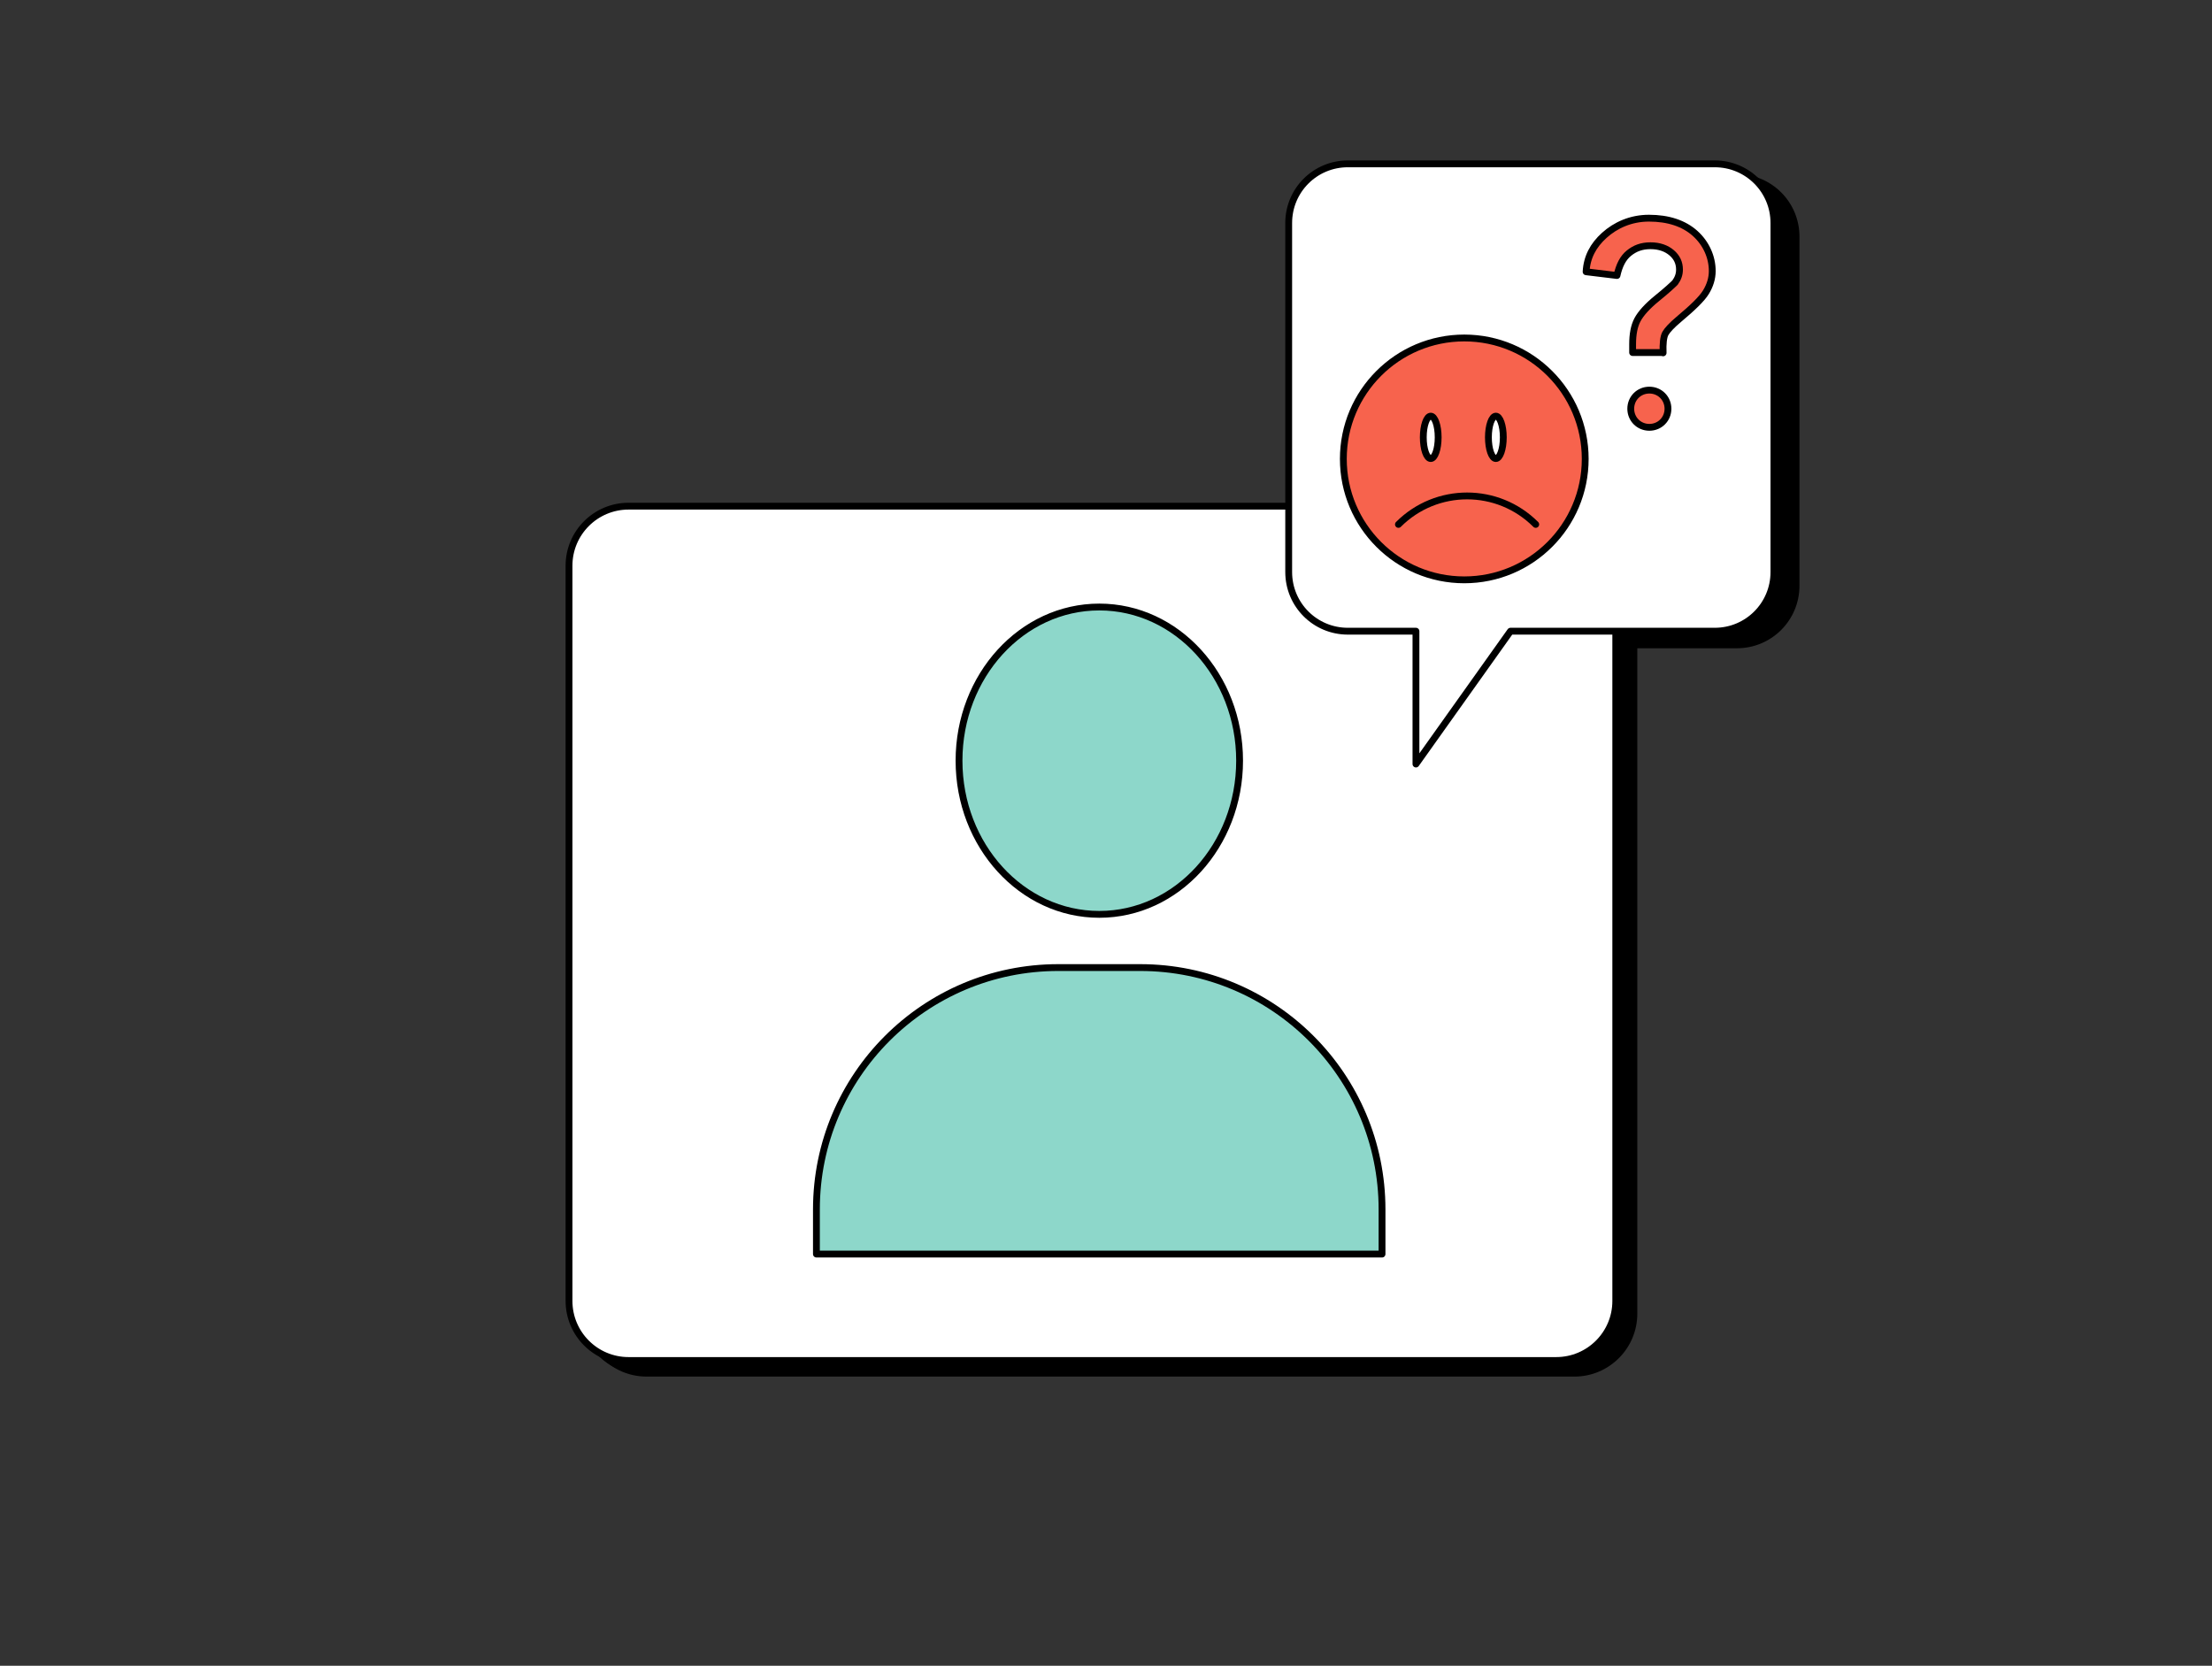
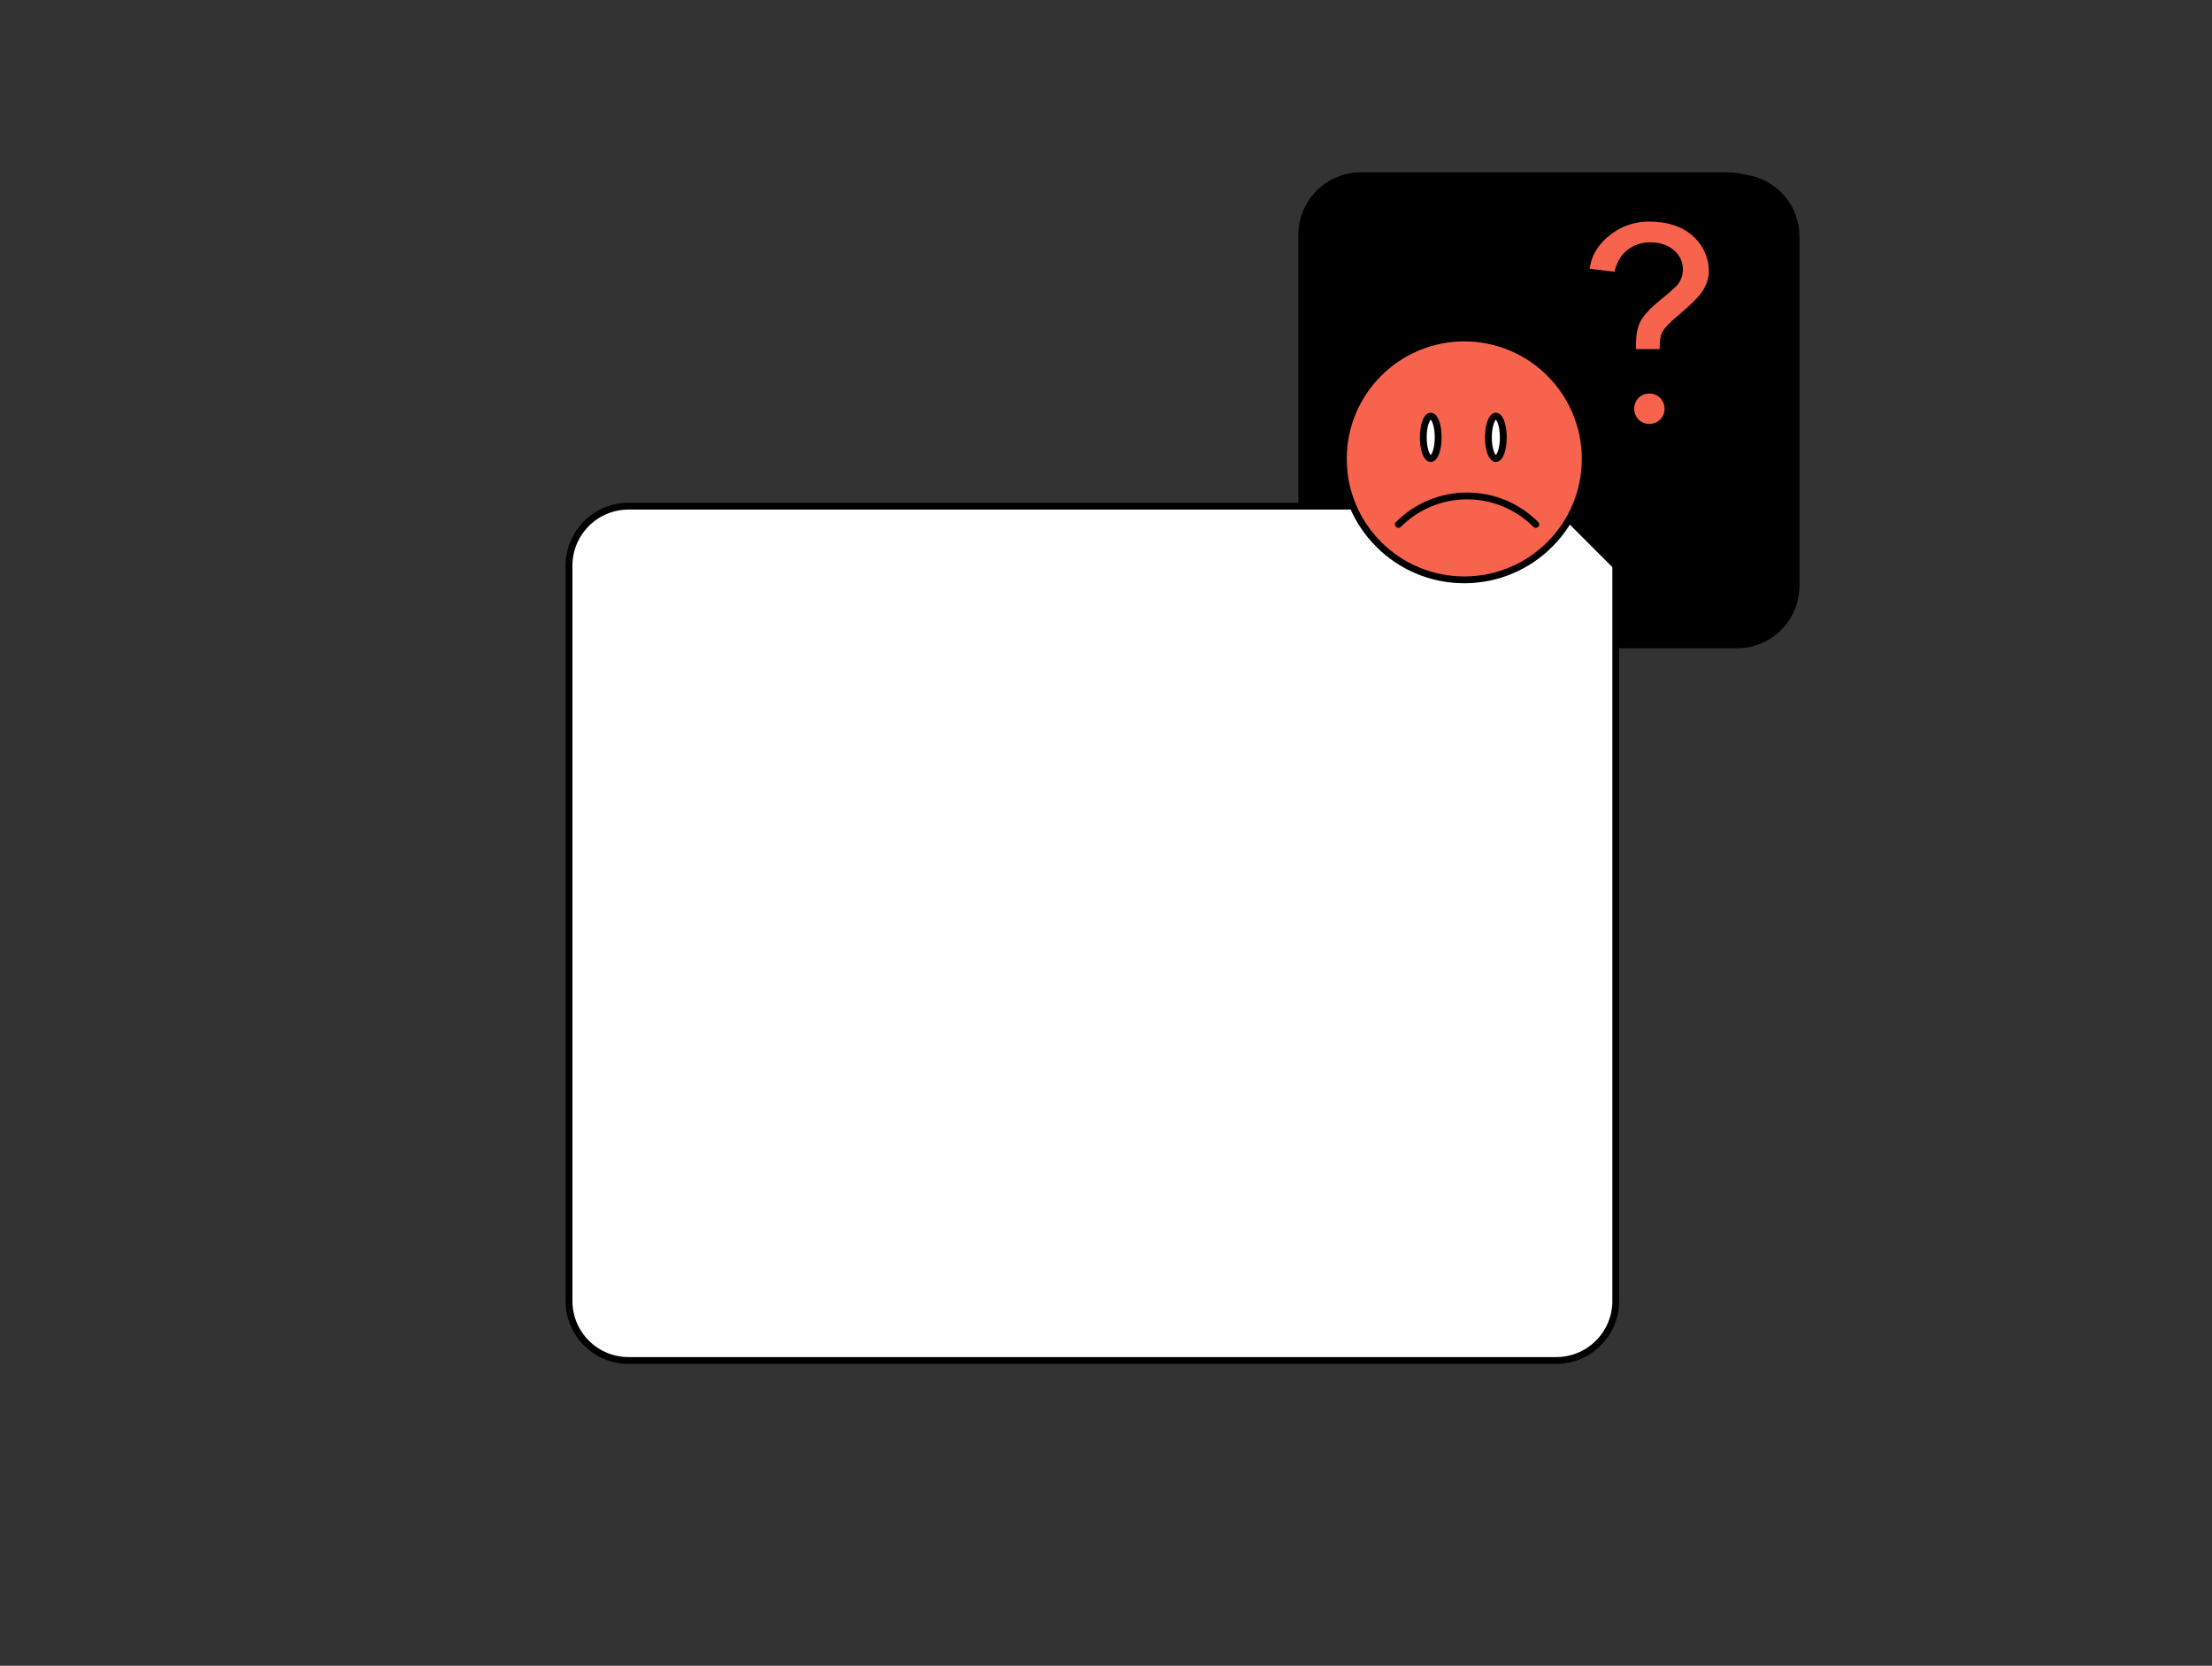
<svg xmlns="http://www.w3.org/2000/svg" width="162" height="122" viewBox="0 0 162 122" fill="none">
  <rect x="0" y="0" width="162" height="122" fill="#333333" stroke="none" />
  <path d="M127.232 13h-26.898c-2.398 0-4.333 1.935-4.333 4.333v25.563c0 2.398 1.935 4.333 4.333 4.333h4.987v9.729l6.922-9.729h14.962c2.398 0 4.333-1.935 4.333-4.333V17.333c0-2.398-1.935-4.333-4.333-4.333h.027z" fill="#000" stroke="#000" stroke-width=".5" stroke-linecap="round" stroke-linejoin="round" />
  <path d="M126.569 12.872H99.671c-2.398 0-4.333 1.935-4.333 4.333v25.563c0 2.398 1.935 4.333 4.333 4.333h4.987v9.729l6.922-9.729h14.961c2.399 0 4.334-1.935 4.334-4.333V17.205c0-2.398-1.935-4.333-4.334-4.333h.028z" fill="#000" stroke="#000" stroke-width=".5" stroke-linecap="round" stroke-linejoin="round" />
-   <path d="M115.301 38H47.361c-2.408 0-4.36 1.952-4.36 4.36v53.851c0 2.408 1.952 4.361 4.36 4.361h67.94c2.408 0 4.361-1.953 4.361-4.361V42.36c0-2.408-1.953-4.36-4.361-4.36z" fill="#000" stroke="#000" stroke-width=".5" stroke-linecap="round" stroke-linejoin="round" />
-   <path d="M115.006 37.808H47.066c-2.408 0-4.36 1.952-4.36 4.36v53.851c0 2.408 1.952 4.361 4.36 4.361h67.941c2.408 0 4.36-1.953 4.36-4.361V42.169c0-2.408-1.952-4.36-4.36-4.36z" fill="#000" stroke="#000" stroke-width=".5" stroke-linecap="round" stroke-linejoin="round" />
-   <path d="M113.973 37.072H46.033c-2.408 0-4.36 1.952-4.36 4.36v53.851c0 2.408 1.952 4.36 4.36 4.36h67.94c2.408 0 4.361-1.952 4.361-4.36V41.433c0-2.408-1.953-4.36-4.361-4.36z" fill="#fff" stroke="#000" stroke-width=".5" stroke-linecap="round" stroke-linejoin="round" />
-   <path d="M77.534 70.865h5.968c9.784 0 17.714 7.93 17.714 17.714v3.27H59.792v-3.27c0-9.784 7.931-17.714 17.714-17.714h.027zM80.51 66.968c5.674 0 10.274-5.039 10.274-11.255s-4.6-11.255-10.274-11.255c-5.674 0-10.274 5.039-10.274 11.255S74.835 66.968 80.51 66.968z" fill="#8DD7CA" stroke="#000" stroke-width=".5" stroke-linecap="round" stroke-linejoin="round" />
-   <path d="M125.611 12H98.713c-2.398 0-4.333 1.935-4.333 4.333v25.563c0 2.398 1.935 4.333 4.333 4.333H103.7v9.729l6.922-9.729h14.962c2.398 0 4.333-1.935 4.333-4.333V16.333c0-2.398-1.935-4.333-4.333-4.333h.027z" fill="#fff" stroke="#000" stroke-width=".5" stroke-linecap="round" stroke-linejoin="round" />
+   <path d="M113.973 37.072H46.033c-2.408 0-4.36 1.952-4.36 4.36v53.851c0 2.408 1.952 4.36 4.36 4.36h67.94c2.408 0 4.361-1.952 4.361-4.36V41.433z" fill="#fff" stroke="#000" stroke-width=".5" stroke-linecap="round" stroke-linejoin="round" />
  <path d="M107.239 42.468c4.892 0 8.857-3.966 8.857-8.857s-3.965-8.857-8.857-8.857c-4.891 0-8.857 3.965-8.857 8.857 0 4.892 3.966 8.857 8.857 8.857z" fill="#F7634D" stroke="#000" stroke-width=".5" stroke-linecap="round" stroke-linejoin="round" />
  <path d="M104.782 33.584c.301 0 .545-.696.545-1.553 0-.858-.244-1.553-.545-1.553-.301 0-.545.696-.545 1.553 0 .858.244 1.553.545 1.553zM109.551 33.584c.301 0 .546-.696.546-1.553 0-.858-.245-1.553-.546-1.553-.301 0-.545.696-.545 1.553 0 .858.244 1.553.545 1.553z" fill="#fff" stroke="#000" stroke-width=".5" stroke-linecap="round" stroke-linejoin="round" />
  <path d="M102.417 38.408c2.78-2.78 7.276-2.78 10.056 0h-10.056z" fill="#F7634D" />
  <path d="M102.417 38.408c2.78-2.78 7.276-2.78 10.056 0" stroke="#000" stroke-width=".5" stroke-linecap="round" stroke-linejoin="round" />
  <path d="M121.802 25.82h-2.234V25.22c0-.736.109-1.335.354-1.799.245-.463.736-1.008 1.444-1.581.709-.572 1.145-.981 1.308-1.145.218-.3.327-.6.327-.954 0-.491-.19-.899-.572-1.226-.381-.327-.899-.518-1.553-.518-.654 0-1.145.191-1.581.545-.436.354-.708.899-.872 1.635l-2.262-.273c.055-1.063.518-1.935 1.335-2.671.818-.736 1.935-1.254 3.271-1.254 1.417 0 2.561.382 3.379 1.117.818.736 1.254 1.744 1.254 2.752 0 .545-.164 1.063-.464 1.553-.299.49-.981 1.145-1.989 1.989-.518.436-.845.79-.981 1.036-.136.245-.191.736-.164 1.417v-.027zm-2.371 4.115c0-.763.6-1.363 1.363-1.363s1.363.6 1.363 1.363c0 .763-.6 1.363-1.363 1.363s-1.363-.6-1.363-1.363z" fill="#F7634D" stroke="#000" stroke-width=".5" stroke-linecap="round" stroke-linejoin="round" />
</svg>